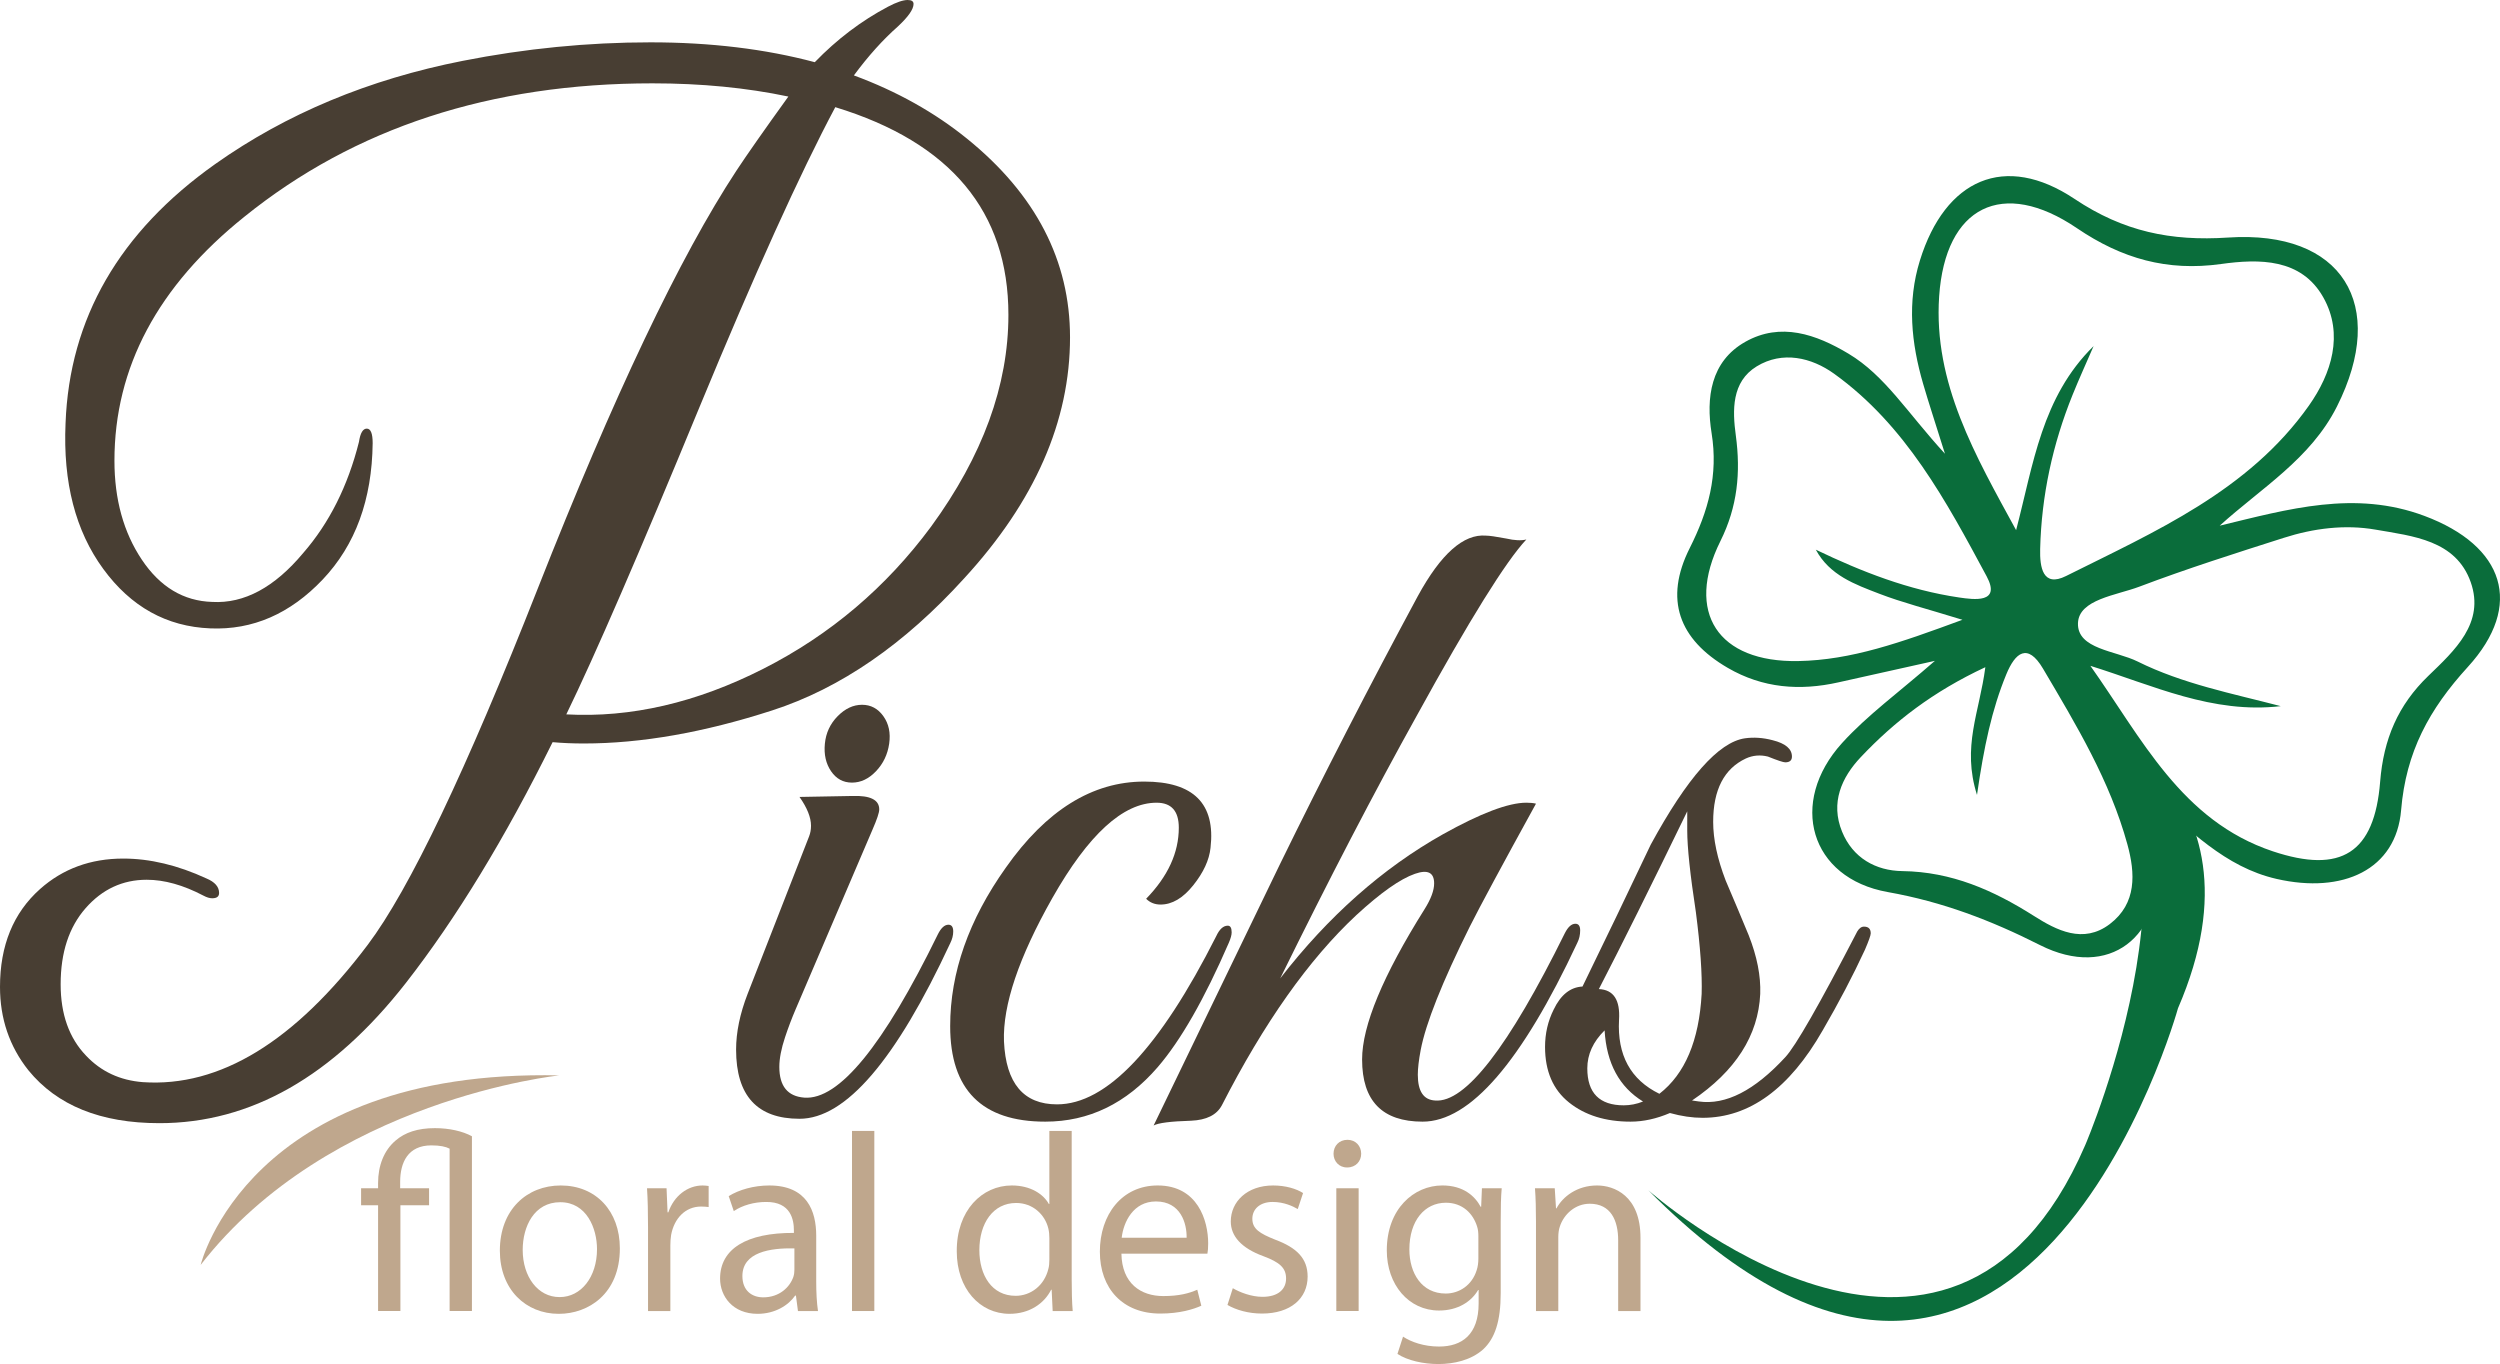
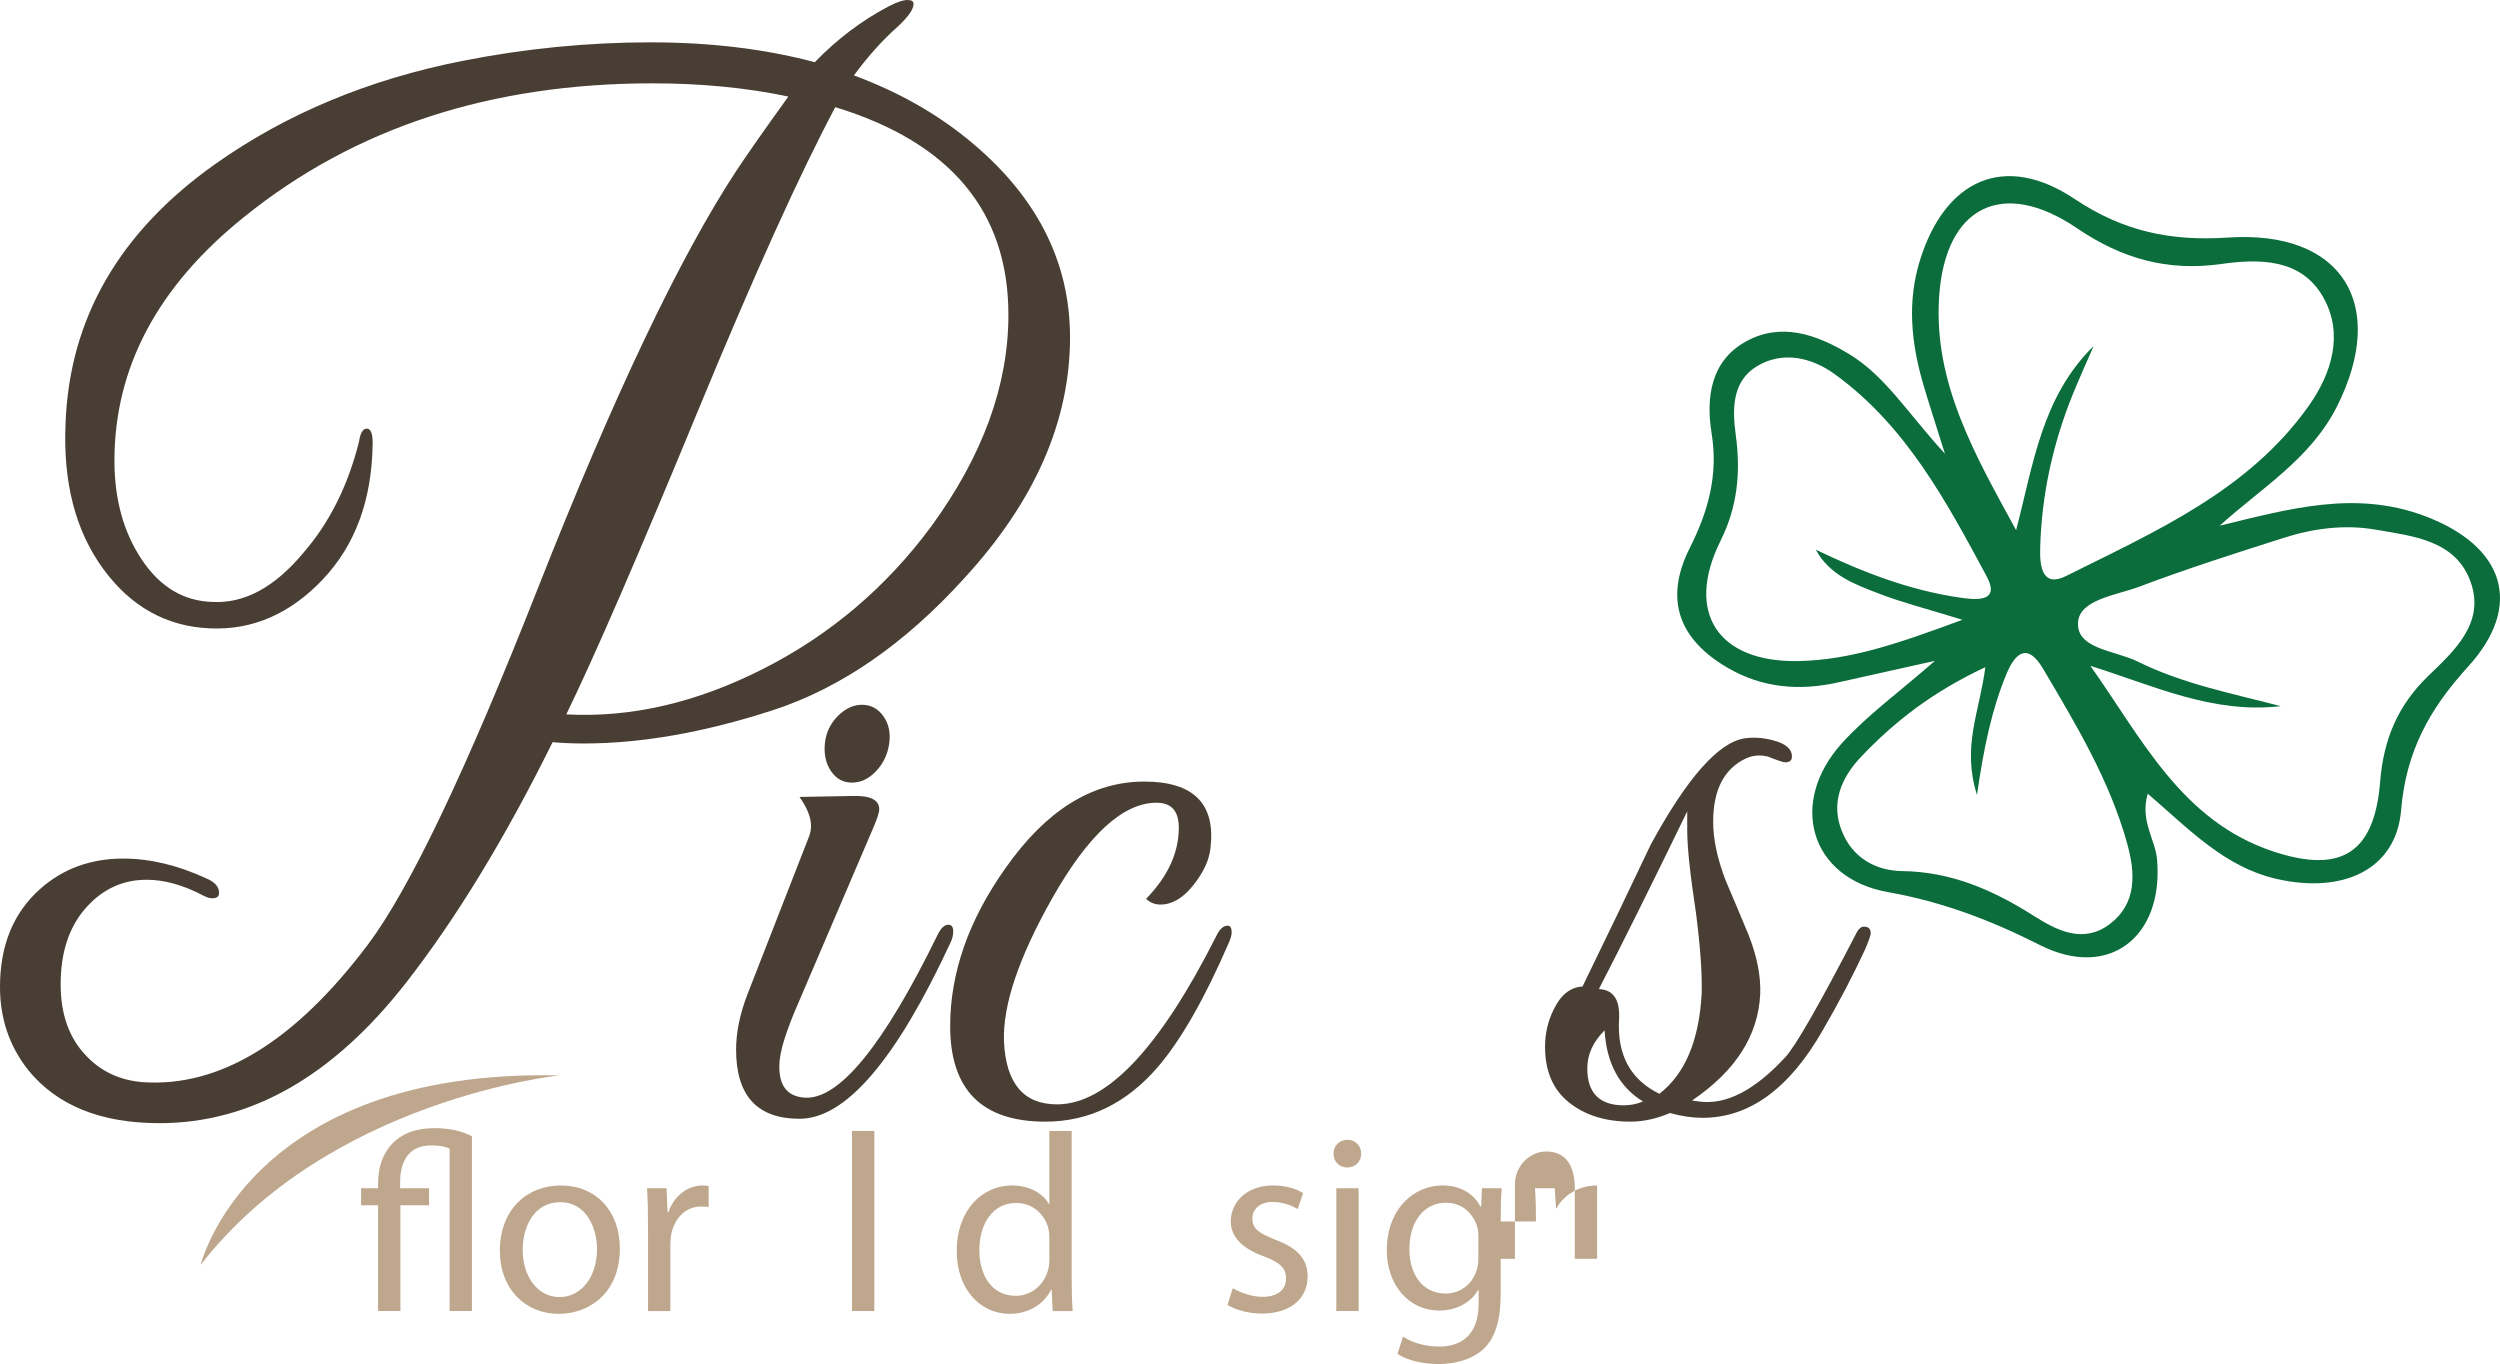
<svg xmlns="http://www.w3.org/2000/svg" version="1.1" id="Livello_1" x="0px" y="0px" width="247.711px" height="135.156px" viewBox="0 0 247.711 135.156" style="enable-background:new 0 0 247.711 135.156;" xml:space="preserve">
  <path style="fill:#BFA78D;" d="M37.462,129.903v-10.482h-1.684v-1.683h1.684v-0.528c0-1.71,0.579-3.219,1.734-4.199  c0.931-0.804,2.187-1.23,3.896-1.23c1.433,0,2.74,0.301,3.669,0.804v17.317H44.55v-16.087c-0.378-0.201-0.956-0.326-1.811-0.326  c-2.312,0-3.09,1.684-3.09,3.618v0.63h2.865v1.683h-2.84v10.482H37.462z" />
  <path style="fill:#BFA78D;" d="M55.36,130.18c-3.268,0-5.832-2.413-5.832-6.258c0-4.072,2.689-6.46,6.033-6.46  c3.493,0,5.857,2.538,5.857,6.233c0,4.525-3.143,6.485-6.033,6.485H55.36z M55.46,128.521c2.112,0,3.694-1.985,3.694-4.75  c0-2.061-1.03-4.651-3.643-4.651c-2.59,0-3.72,2.414-3.72,4.727c0,2.664,1.508,4.674,3.645,4.674H55.46z" />
  <path style="fill:#BFA78D;" d="M64.209,121.533c0-1.433-0.025-2.664-0.1-3.794h1.936l0.1,2.387h0.076  c0.553-1.633,1.91-2.664,3.393-2.664c0.225,0,0.401,0.026,0.602,0.051v2.086c-0.225-0.025-0.451-0.049-0.753-0.049  c-1.558,0-2.664,1.181-2.965,2.814c-0.051,0.327-0.076,0.679-0.076,1.031v6.51h-2.212V121.533z" />
-   <path style="fill:#BFA78D;" d="M80.874,126.988c0,1.056,0.051,2.086,0.176,2.916h-1.985l-0.201-1.533h-0.076  c-0.655,0.954-1.985,1.809-3.72,1.809c-2.464,0-3.72-1.734-3.72-3.493c0-2.941,2.615-4.549,7.314-4.525v-0.252  c0-1.005-0.276-2.84-2.765-2.814c-1.156,0-2.337,0.326-3.191,0.905l-0.503-1.483c1.005-0.628,2.488-1.056,4.021-1.056  c3.745,0,4.65,2.539,4.65,4.977V126.988z M78.713,123.695c-2.413-0.051-5.153,0.377-5.153,2.74c0,1.457,0.956,2.112,2.061,2.112  c1.609,0,2.64-1.007,2.992-2.036c0.076-0.227,0.1-0.479,0.1-0.704V123.695z" />
  <rect x="84.42" y="112.057" style="fill:#BFA78D;" width="2.212" height="17.845" />
  <path style="fill:#BFA78D;" d="M106.188,112.057v14.705c0,1.081,0.025,2.311,0.1,3.141h-1.985l-0.1-2.112h-0.051  c-0.679,1.357-2.136,2.388-4.122,2.388c-2.941,0-5.229-2.488-5.229-6.184c-0.025-4.071,2.513-6.534,5.454-6.534  c1.885,0,3.143,0.88,3.669,1.835h0.051v-7.24H106.188z M103.976,122.69c0-0.303-0.025-0.653-0.1-0.956  c-0.327-1.382-1.533-2.538-3.192-2.538c-2.288,0-3.645,2.01-3.645,4.674c0,2.488,1.232,4.525,3.594,4.525  c1.483,0,2.84-1.005,3.243-2.664c0.076-0.276,0.1-0.577,0.1-0.931V122.69z" />
-   <path style="fill:#BFA78D;" d="M111.115,124.223c0.051,2.965,1.936,4.197,4.148,4.197c1.584,0,2.564-0.276,3.368-0.628l0.401,1.584  c-0.778,0.352-2.136,0.778-4.071,0.778c-3.72,0-5.982-2.487-5.982-6.132c0-3.671,2.186-6.561,5.73-6.561  c3.97,0,5.002,3.493,5.002,5.73c0,0.452-0.025,0.78-0.076,1.031H111.115z M117.576,122.639c0.025-1.408-0.579-3.594-3.041-3.594  c-2.263,0-3.217,2.061-3.393,3.594H117.576z" />
  <path style="fill:#BFA78D;" d="M122.152,127.641c0.679,0.401,1.835,0.855,2.941,0.855c1.584,0,2.337-0.78,2.337-1.811  c0-1.056-0.628-1.609-2.237-2.212c-2.212-0.804-3.242-2.01-3.242-3.442c0-1.96,1.609-3.569,4.197-3.569  c1.232,0,2.312,0.326,2.965,0.753l-0.528,1.584c-0.477-0.276-1.357-0.704-2.488-0.704c-1.306,0-2.01,0.753-2.01,1.659  c0,1.005,0.704,1.457,2.286,2.086c2.087,0.78,3.192,1.835,3.192,3.645c0,2.161-1.684,3.669-4.525,3.669  c-1.331,0-2.563-0.352-3.418-0.854L122.152,127.641z" />
  <path style="fill:#BFA78D;" d="M133.464,115.677c-0.804,0-1.332-0.628-1.332-1.357c0-0.78,0.553-1.383,1.382-1.383  c0.804,0,1.358,0.604,1.358,1.383c0,0.729-0.528,1.357-1.383,1.357H133.464z M132.408,117.738h2.212v12.164h-2.212V117.738z" />
  <path style="fill:#BFA78D;" d="M148.696,128.119c0,2.816-0.579,4.5-1.735,5.58c-1.206,1.081-2.915,1.457-4.449,1.457  c-1.457,0-3.066-0.352-4.046-1.005l0.553-1.709c0.804,0.526,2.061,0.98,3.569,0.98c2.263,0,3.921-1.182,3.921-4.273v-1.332h-0.049  c-0.655,1.13-1.987,2.036-3.872,2.036c-3.015,0-5.178-2.564-5.178-5.957c0-4.123,2.689-6.436,5.505-6.436  c2.11,0,3.242,1.082,3.794,2.112h0.051l0.076-1.834h1.96c-0.076,0.854-0.1,1.86-0.1,3.317V128.119z M146.484,122.514  c0-0.352-0.025-0.679-0.125-0.98c-0.403-1.308-1.459-2.362-3.092-2.362c-2.112,0-3.62,1.785-3.62,4.625  c0,2.362,1.232,4.373,3.595,4.373c1.382,0,2.613-0.855,3.066-2.288c0.125-0.352,0.176-0.78,0.176-1.181V122.514z" />
-   <path style="fill:#BFA78D;" d="M152.191,121.031c0-1.281-0.025-2.288-0.1-3.293h1.96l0.125,1.987h0.051  c0.604-1.132,2.011-2.263,4.021-2.263c1.684,0,4.298,1.005,4.298,5.178v7.265h-2.211v-7.013c0-1.96-0.73-3.62-2.816-3.62  c-1.433,0-2.564,1.031-2.965,2.263c-0.1,0.276-0.151,0.678-0.151,1.03v7.34h-2.212V121.031z" />
-   <path style="fill:#0A6D3B;" d="M163.326,117.938c0,0,29.861,26.573,43.282-4.463c0,0,14-32.476-1.459-43.313  c0,0,20.446,7.127,10.656,29.741C215.805,99.902,200.466,155.292,163.326,117.938" />
+   <path style="fill:#BFA78D;" d="M152.191,121.031c0-1.281-0.025-2.288-0.1-3.293h1.96l0.125,1.987h0.051  c0.604-1.132,2.011-2.263,4.021-2.263v7.265h-2.211v-7.013c0-1.96-0.73-3.62-2.816-3.62  c-1.433,0-2.564,1.031-2.965,2.263c-0.1,0.276-0.151,0.678-0.151,1.03v7.34h-2.212V121.031z" />
  <path style="fill:#0A6D3B;" d="M219.938,52.087c6.826-1.65,13.392-3.549,20.287-0.968c7.904,2.959,9.901,8.825,4.296,14.968  c-3.831,4.2-6.127,8.41-6.609,14.191c-0.491,5.891-5.758,8.316-12.337,6.809c-5.151-1.179-8.628-4.887-12.765-8.444  c-0.795,2.677,0.75,4.517,0.923,6.53c0.656,7.657-4.761,11.928-11.596,8.473c-4.864-2.458-9.66-4.29-15.087-5.256  c-7.723-1.375-9.87-8.876-4.531-14.766c2.515-2.772,5.618-5.009,9.202-8.145c-3.679,0.82-6.619,1.47-9.556,2.13  c-3.833,0.863-7.513,0.579-10.97-1.433c-4.861-2.827-6.32-6.795-3.771-11.865c1.851-3.679,2.836-7.24,2.169-11.389  c-0.56-3.49-0.11-7.112,3.344-9.055c3.501-1.973,7.002-0.749,10.222,1.179c3.631,2.174,5.795,5.818,9.556,9.914  c-0.986-3.149-1.609-5.026-2.161-6.924c-1.178-4.043-1.599-8.111-0.32-12.231c2.499-8.049,8.415-10.713,15.335-6.087  c4.821,3.222,9.526,4.197,15.204,3.819c11.318-0.753,15.865,6.646,10.78,16.745C228.942,45.472,224.064,48.349,219.938,52.087   M207.443,34.294c-0.696,1.612-1.428,3.208-2.084,4.833c-1.976,4.895-3.08,9.98-3.211,15.267c-0.045,1.791,0.247,3.838,2.563,2.681  c8.847-4.418,18.091-8.432,24.062-16.879c2.238-3.169,3.487-7.083,1.429-10.733c-2.18-3.873-6.342-3.833-10.145-3.302  c-5.306,0.739-9.806-0.525-14.256-3.546c-7.374-5.008-13.057-2.172-13.662,6.754c-0.582,8.603,3.609,15.794,7.626,23.16  C201.483,45.987,202.296,39.346,207.443,34.294 M207.125,65.974c5.077,7.161,9.011,15.349,18.063,18.373  c6.786,2.269,10.085,0.179,10.647-6.891c0.337-4.22,1.763-7.584,4.781-10.493c2.593-2.501,5.613-5.239,4.197-9.271  c-1.467-4.179-5.739-4.571-9.43-5.213c-3.036-0.529-6.136-0.133-9.086,0.809c-4.802,1.533-9.614,3.058-14.327,4.843  c-2.265,0.858-6,1.258-6.076,3.615c-0.085,2.583,3.743,2.723,5.911,3.799c4.455,2.215,9.37,3.166,14.182,4.423  C219.212,70.755,213.357,67.919,207.125,65.974 M179.919,54.465c4.566,2.198,9.213,4.001,14.193,4.735  c1.465,0.215,4.182,0.599,2.734-2.095c-3.995-7.434-8.029-14.983-15.117-20.076c-2.24-1.609-5.11-2.289-7.668-0.727  c-2.502,1.528-2.407,4.359-2.07,6.839c0.499,3.688,0.165,7.073-1.524,10.469c-3.515,7.073-0.253,12.044,7.728,11.89  c5.245-0.1,10.1-1.82,16.252-4.089c-3.609-1.113-5.973-1.71-8.229-2.578C183.809,57.906,181.291,57.014,179.919,54.465   M196.717,66.108c-5.216,2.438-9.008,5.389-12.334,8.903c-1.92,2.027-3.03,4.532-1.865,7.388c1.064,2.617,3.351,3.878,5.968,3.913  c4.892,0.066,9.018,1.889,13.044,4.443c2.24,1.422,4.886,2.8,7.512,0.81c2.706-2.052,2.53-5.053,1.752-7.894  c-1.723-6.297-5.076-11.853-8.361-17.416c-1.536-2.601-2.757-1.587-3.642,0.568c-1.433,3.486-2.214,7.17-2.901,11.941  C194.371,73.975,196.134,70.592,196.717,66.108" />
  <path style="fill:#483E33;" d="M77.79,102.762c-0.38,1.141-0.571,2.126-0.571,2.952c0,1.903,0.824,2.919,2.475,3.044  c3.427,0.256,7.836-5.139,13.233-16.181c0.315-0.633,0.665-0.952,1.047-0.952c0.316,0,0.475,0.224,0.475,0.667  c0,0.38-0.096,0.761-0.286,1.142c-5.395,11.613-10.375,17.419-14.945,17.419c-4.188,0-6.283-2.285-6.283-6.853  c0-1.715,0.38-3.554,1.142-5.522l6.093-15.611c0.125-0.316,0.188-0.665,0.188-1.047c0-0.824-0.38-1.777-1.141-2.856l5.235-0.096  c1.777-0.062,2.666,0.381,2.666,1.332c0,0.32-0.224,0.985-0.667,2.001l-7.615,17.8C78.456,100.89,78.107,101.81,77.79,102.762" />
  <path style="fill:#483E33;" d="M121.753,93.424c-2.413,5.559-4.759,9.664-7.044,12.316c-3.111,3.6-6.823,5.398-11.138,5.398  c-6.281,0-9.423-3.154-9.423-9.464c0-5.301,1.839-10.539,5.52-15.712c3.998-5.679,8.568-8.52,13.708-8.52  c4.886,0,7.075,2.189,6.568,6.567c-0.128,1.207-0.699,2.444-1.715,3.713c-1.016,1.27-2.093,1.905-3.236,1.905  c-0.571,0-1.047-0.191-1.428-0.573c2.157-2.22,3.236-4.568,3.236-7.042c0-1.65-0.733-2.476-2.201-2.476  c-3.319,0-6.763,3.154-10.337,9.458c-3.317,5.866-4.914,10.596-4.785,14.19c0.19,4.16,1.944,6.241,5.258,6.241  c4.907,0,10.164-5.553,15.772-16.663c0.32-0.693,0.701-1.042,1.147-1.042c0.255,0,0.383,0.221,0.383,0.664  C122.039,92.635,121.945,92.984,121.753,93.424" />
-   <path style="fill:#483E33;" d="M156.284,93.424c-5.522,11.811-10.628,17.714-15.324,17.714c-3.998,0-5.997-2.053-5.997-6.162  c0-3.35,2.062-8.314,6.187-14.887c0.633-1.011,0.951-1.863,0.951-2.559c0-1.078-0.634-1.392-1.903-0.949  c-1.46,0.509-3.395,1.873-5.806,4.094c-4.697,4.379-9.14,10.661-13.327,18.847c-0.509,0.952-1.524,1.459-3.046,1.524  c-2.03,0.062-3.268,0.221-3.713,0.475l12.472-25.797c4.312-8.819,8.881-17.705,13.703-26.654c2.285-4.188,4.538-6.187,6.76-5.996  c0.316,0,0.983,0.094,1.999,0.286c0.824,0.19,1.491,0.224,1.999,0.094c-2.028,2.161-5.642,7.969-10.84,17.427  c-4.2,7.546-8.717,16.235-13.552,26.065c4.764-6.152,10.131-10.908,16.104-14.27c3.747-2.093,6.508-3.14,8.287-3.14  c0.381,0,0.699,0.032,0.954,0.096c-3.365,6.116-5.554,10.184-6.568,12.2c-2.729,5.486-4.347,9.554-4.855,12.201  c-0.19,1.008-0.286,1.828-0.286,2.458c0,1.641,0.571,2.493,1.714,2.553c2.982,0.256,7.266-5.267,12.851-16.573  c0.316-0.627,0.665-0.94,1.048-0.94c0.315,0,0.474,0.221,0.474,0.664C156.57,92.635,156.476,93.046,156.284,93.424" />
  <path style="fill:#483E33;" d="M184.789,94.099c-1.206,2.604-2.604,5.269-4.19,7.996c-3.3,5.775-7.268,8.663-11.899,8.663  c-1.016,0-2.095-0.157-3.237-0.475c-1.332,0.57-2.634,0.855-3.901,0.855c-2.476,0-4.508-0.631-6.095-1.899  c-1.584-1.266-2.377-3.101-2.377-5.508c0-1.328,0.286-2.563,0.857-3.702c0.696-1.456,1.649-2.217,2.854-2.279  c2.285-4.685,4.537-9.369,6.758-14.054c3.618-6.646,6.727-10.159,9.329-10.54c0.888-0.125,1.811-0.062,2.762,0.191  c1.267,0.318,1.903,0.857,1.903,1.618c0,0.381-0.222,0.571-0.667,0.571c-0.19,0-0.761-0.19-1.714-0.571  c-0.761-0.19-1.491-0.127-2.187,0.19c-2.16,1.017-3.237,3.111-3.237,6.283c0,1.714,0.411,3.651,1.238,5.807  c0.761,1.777,1.521,3.586,2.283,5.426c0.824,2.093,1.206,4.031,1.142,5.806c-0.19,4.125-2.444,7.648-6.758,10.565l0.667,0.096  c2.666,0.381,5.52-1.078,8.566-4.378c1.016-1.079,3.395-5.236,7.14-12.47c0.19-0.316,0.412-0.475,0.667-0.475  c0.443,0,0.667,0.222,0.667,0.665C185.361,92.673,185.169,93.211,184.789,94.099 M162.799,109.144  c-2.35-1.44-3.617-3.79-3.808-7.049c-1.142,1.127-1.714,2.382-1.714,3.76c0,2.444,1.206,3.665,3.618,3.665  C161.53,109.52,162.165,109.395,162.799,109.144 M168.607,98.478c0.06-1.967-0.128-4.665-0.571-8.091  c-0.571-3.745-0.857-6.44-0.857-8.091v-1.905c-3.603,7.425-6.524,13.296-8.757,17.611c1.457,0.063,2.124,1.079,1.999,3.046  c-0.191,3.49,1.142,5.936,3.998,7.33C166.955,106.411,168.352,103.111,168.607,98.478" />
  <path style="fill:#483E33;" d="M95.847,13.764c6.785,5.506,10.176,12.059,10.176,19.662c0,8.304-3.489,16.254-10.466,23.856  c-5.945,6.555-12.293,10.925-19.043,13.109c-6.752,2.184-12.972,3.277-18.656,3.277c-1.099,0-2.133-0.043-3.103-0.131  c-4.716,9.526-9.562,17.478-14.537,23.856c-7.235,9.261-15.377,13.895-24.421,13.895c-5.815,0-10.144-1.751-12.986-5.244  C0.937,103.686,0,100.932,0,97.787c0-4.108,1.324-7.342,3.973-9.701c2.26-2.008,5.006-3.015,8.237-3.015  c2.649,0,5.394,0.656,8.239,1.967c0.838,0.35,1.26,0.831,1.26,1.442c0,0.35-0.227,0.525-0.679,0.525  c-0.259,0-0.55-0.088-0.872-0.262c-2.004-1.05-3.876-1.573-5.621-1.573c-2.391,0-4.409,0.94-6.057,2.819  c-1.647,1.879-2.471,4.39-2.471,7.536c0,2.972,0.84,5.33,2.521,7.078c1.485,1.573,3.358,2.445,5.621,2.621  c7.623,0.525,15.053-4.012,22.29-13.614c4.134-5.497,9.755-17.28,16.863-35.345c7.495-19.025,14.052-32.815,19.673-41.368  c1.033-1.568,2.746-4.012,5.137-7.33c-4.136-0.872-8.626-1.309-13.472-1.309c-16.024,0-29.496,4.403-40.413,13.206  c-8.594,6.885-12.89,14.949-12.89,24.187c0,3.836,0.905,7.104,2.714,9.806c1.808,2.703,4.134,4.099,6.978,4.185  c3.165,0.176,6.169-1.442,9.014-4.85c2.583-2.97,4.424-6.639,5.523-11.011c0.13-0.872,0.389-1.311,0.775-1.311  c0.389,0,0.582,0.482,0.582,1.442c-0.065,5.594-1.714,10.094-4.943,13.501c-3.231,3.408-6.945,5.026-11.144,4.85  c-4.33-0.174-7.867-2.14-10.613-5.898c-2.746-3.757-3.99-8.563-3.731-14.418c0.387-10.398,5.33-18.963,14.829-25.692  c7.041-4.982,15.215-8.39,24.519-10.225c6.203-1.223,12.405-1.835,18.608-1.835c5.943,0,11.369,0.656,16.281,1.967  c2.195-2.271,4.619-4.106,7.268-5.505C88.835,0.219,89.482,0,89.936,0c0.387,0,0.582,0.131,0.582,0.394  c0,0.523-0.519,1.267-1.551,2.228c-1.488,1.312-2.941,2.93-4.361,4.85C88.869,9.046,92.616,11.142,95.847,13.764 M82.764,10.618  c-3.489,6.555-7.981,16.473-13.47,29.755c-5.946,14.42-10.338,24.559-13.182,30.411c6.397,0.35,12.905-1.156,19.529-4.522  c6.621-3.364,12.161-8.061,16.62-14.091c5.103-6.99,7.657-13.981,7.657-20.973C99.918,20.973,94.2,14.114,82.764,10.618" />
  <path style="fill:#BFA78D;" d="M19.882,125.333c0,0,4.694-19.448,35.542-18.778C55.424,106.555,32.624,108.903,19.882,125.333" />
  <path style="fill:#483E33;" d="M88.104,73.689c-0.154,1.067-0.59,1.974-1.306,2.728c-0.716,0.752-1.51,1.128-2.379,1.128  c-0.871,0-1.562-0.377-2.073-1.128c-0.513-0.753-0.718-1.661-0.614-2.728c0.102-1.065,0.525-1.974,1.267-2.726  c0.741-0.753,1.547-1.13,2.417-1.13c0.871,0,1.575,0.377,2.112,1.13C88.065,71.714,88.257,72.623,88.104,73.689" />
</svg>